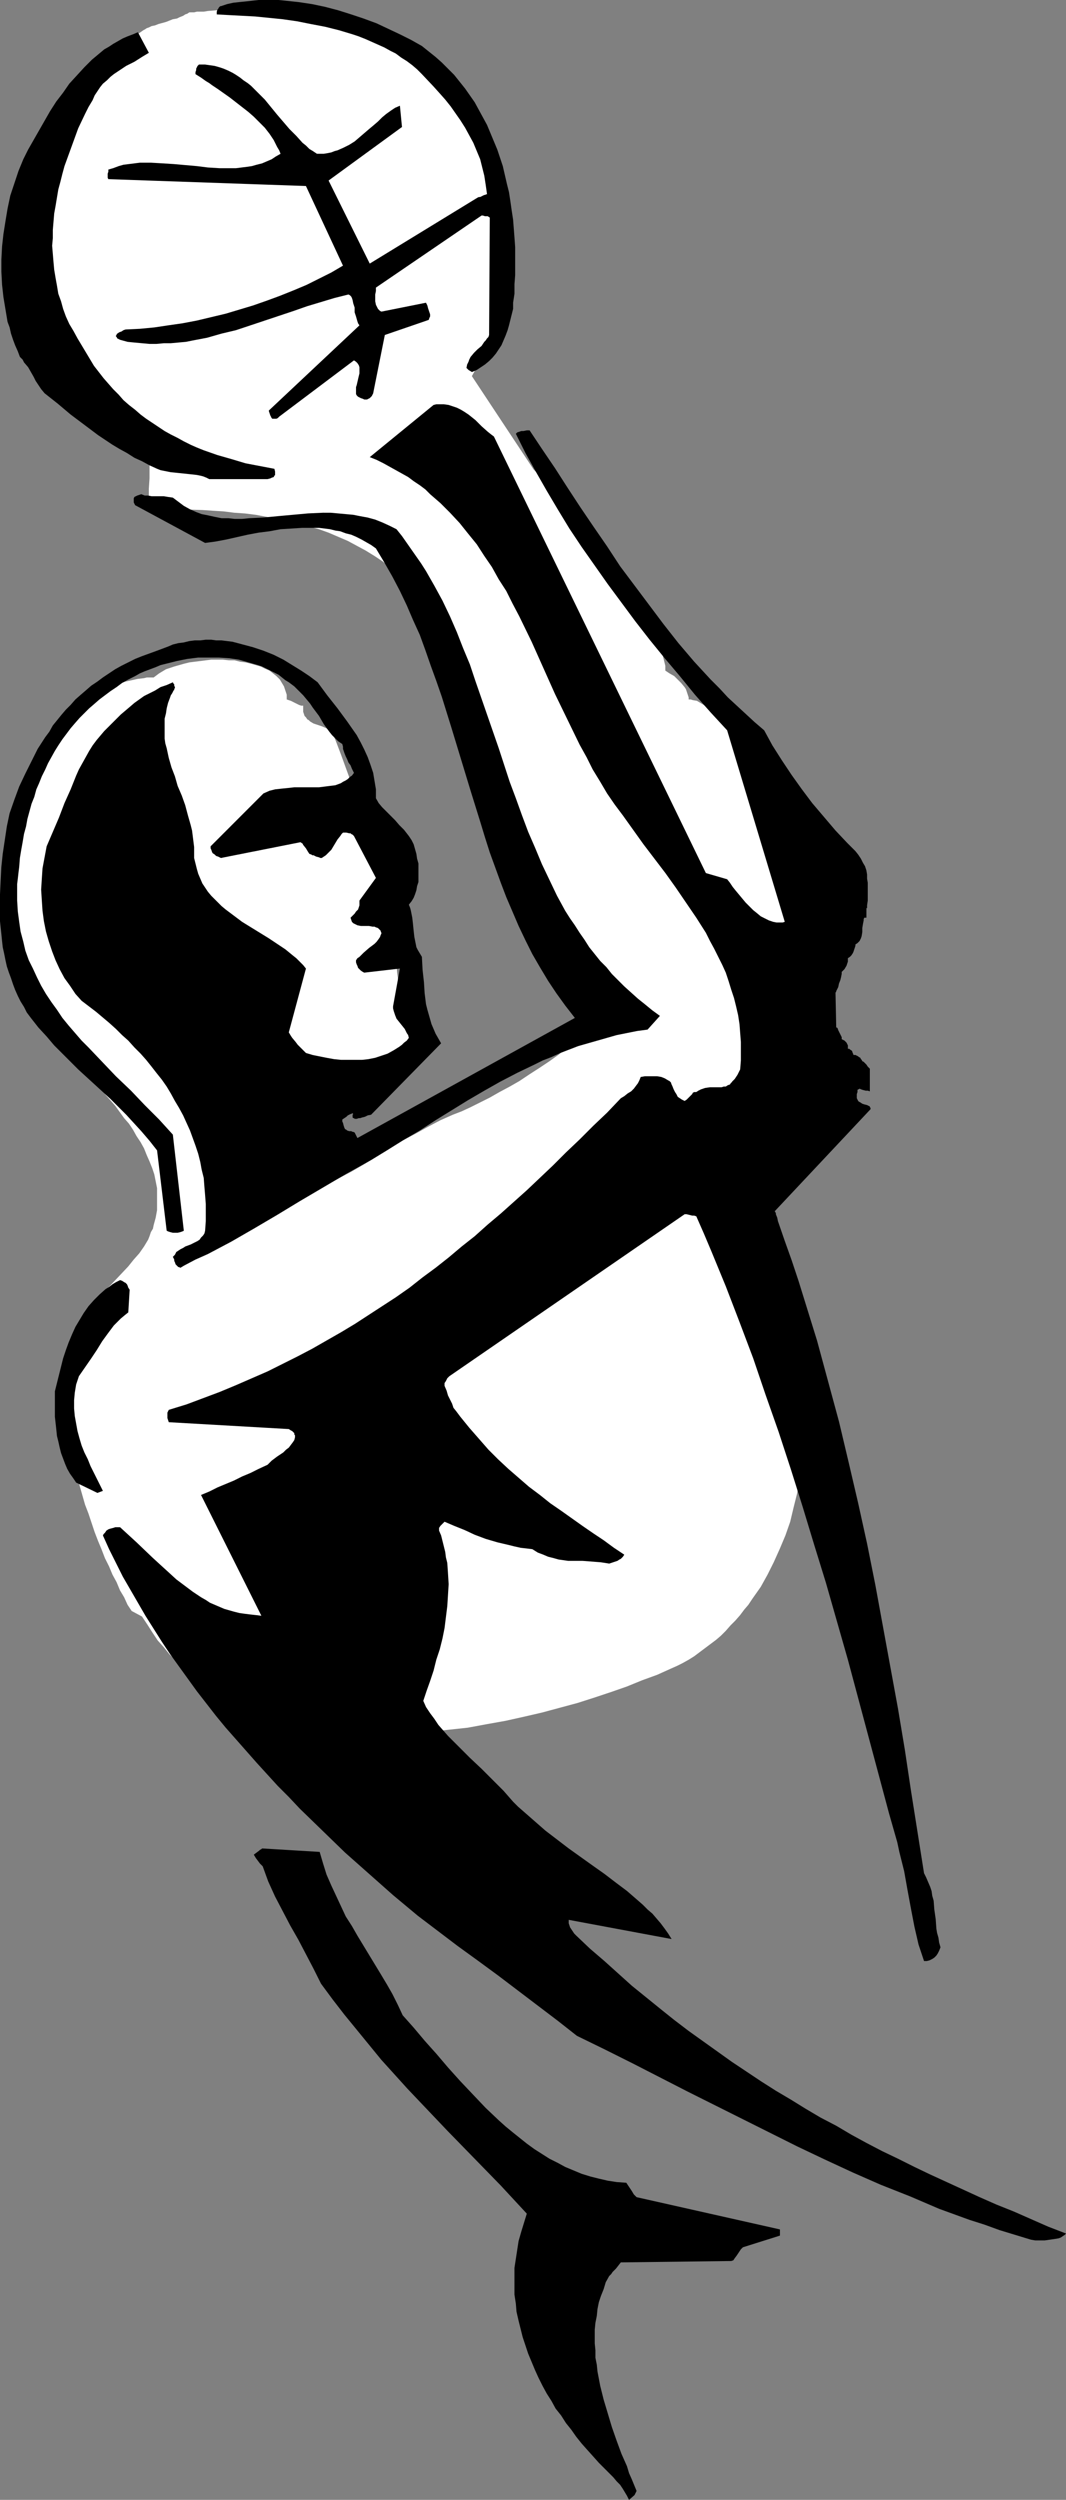
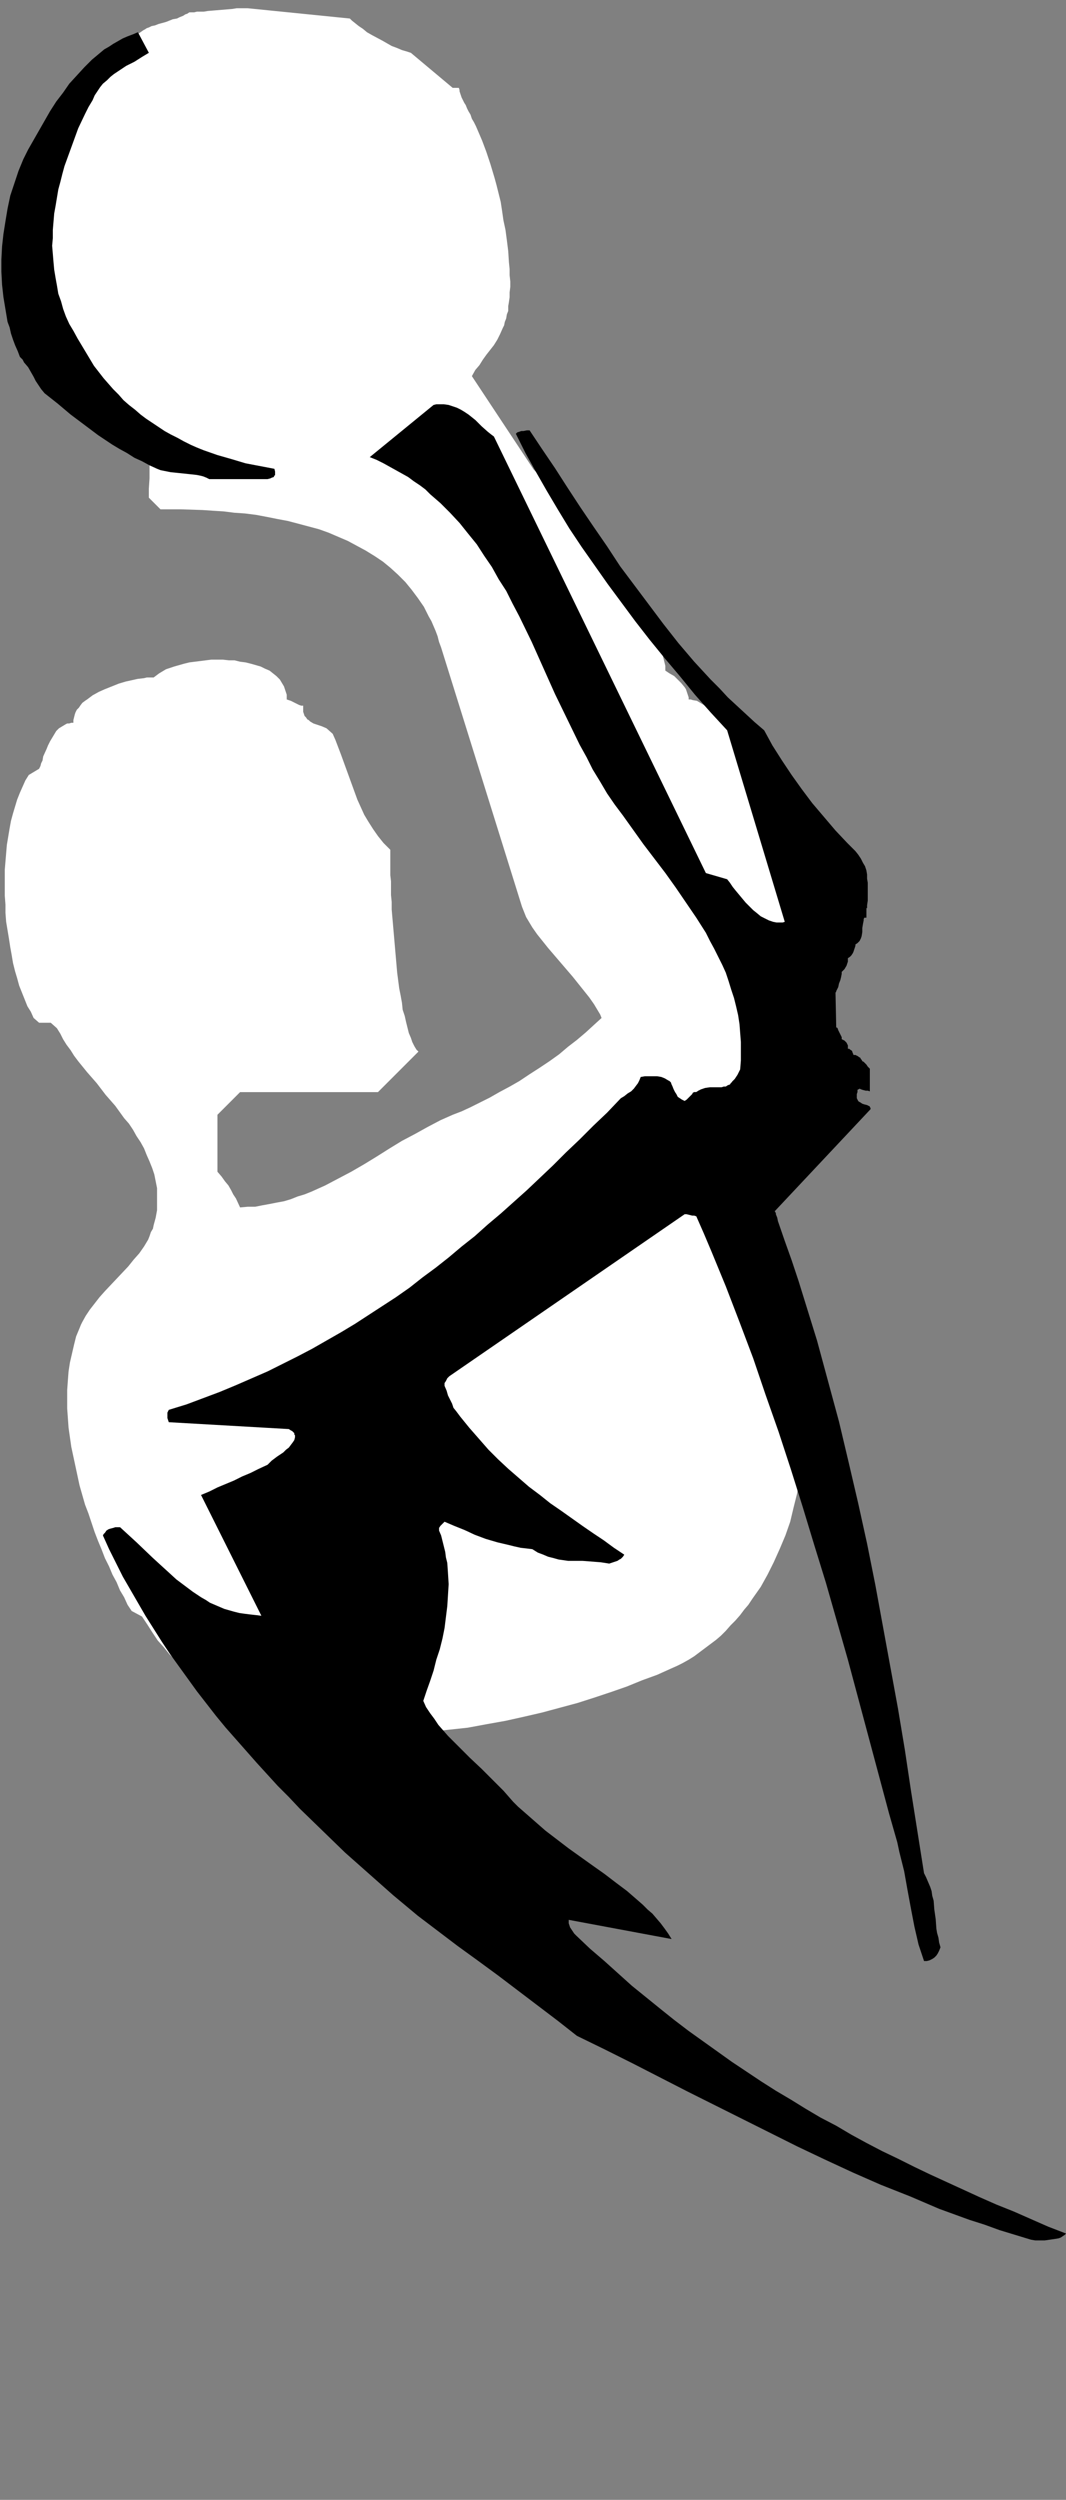
<svg xmlns="http://www.w3.org/2000/svg" xmlns:ns1="http://sodipodi.sourceforge.net/DTD/sodipodi-0.dtd" xmlns:ns2="http://www.inkscape.org/namespaces/inkscape" version="1.0" width="66.433mm" height="155.711mm" id="svg7" ns1:docname="Player 11.wmf">
  <rect width="100%" height="100%" fill="#808080" stroke="none" />
  <ns1:namedview id="namedview7" pagecolor="#ffffff" bordercolor="#000000" borderopacity="0.25" ns2:showpageshadow="2" ns2:pageopacity="0.0" ns2:pagecheckerboard="0" ns2:deskcolor="#d1d1d1" ns2:document-units="mm" />
  <defs id="defs1">
    <pattern id="WMFhbasepattern" patternUnits="userSpaceOnUse" width="6" height="6" x="0" y="0" />
  </defs>
-   <path style="fill:#ffffff;fill-opacity:1;fill-rule:evenodd;stroke:none" d="M 58.328,1.939 H 57.52 56.712 55.743 L 54.774,2.101 50.896,2.424 48.957,2.585 47.987,2.747 H 47.18 46.372 l -0.646,0.162 h -0.646 -0.485 l -0.485,0.323 -0.485,0.162 -0.485,0.323 -0.808,0.323 -0.646,0.323 -0.969,0.162 -1.616,0.646 -1.777,0.485 -0.808,0.323 -0.808,0.162 -0.646,0.323 -0.485,0.162 -0.485,0.323 -0.323,0.162 -6.948,4.848 -1.131,0.485 -0.808,0.485 -0.808,0.485 -0.808,0.646 -0.646,0.485 -0.646,0.646 -0.485,0.485 -0.485,0.646 -0.485,0.646 -0.485,0.485 -0.646,1.293 -0.646,1.293 -0.485,1.293 -0.969,2.909 -0.485,1.293 -0.646,1.454 -0.808,1.454 -0.323,0.808 -0.646,0.808 -0.485,0.646 -0.485,0.808 -0.646,0.646 -0.808,0.808 v 0.646 0.808 0.97 0.808 l -0.162,1.939 -0.162,1.939 -0.162,2.262 v 2.262 l -0.162,2.585 -0.162,2.585 -0.162,2.585 v 2.747 l -0.162,2.747 v 2.747 l 0.162,2.909 v 2.747 l 0.162,2.909 0.323,2.747 0.323,2.747 0.323,2.585 0.485,2.747 0.646,2.424 0.808,2.424 0.323,1.131 0.485,1.131 0.485,1.131 0.485,1.131 0.646,0.97 0.646,0.97 0.646,0.97 0.646,0.808 0.646,0.808 0.808,0.808 0.646,0.808 0.808,0.646 0.969,0.646 0.969,0.485 0.969,0.646 0.969,0.323 0.969,0.485 1.131,0.323 1.131,0.162 1.293,0.162 1.131,0.162 h 1.454 l 0.646,0.808 0.485,0.97 0.485,0.97 0.485,0.97 0.323,1.131 0.162,1.131 0.162,1.131 0.162,1.293 v 2.262 2.424 l -0.162,2.424 v 0.97 1.131 l 2.747,2.747 h 4.847 l 5.009,0.162 2.424,0.162 2.585,0.162 2.585,0.323 2.424,0.162 2.585,0.323 2.585,0.485 2.424,0.485 2.585,0.485 2.424,0.646 2.424,0.646 2.424,0.646 2.262,0.808 2.262,0.97 2.262,0.97 2.1,1.131 2.1,1.131 2.1,1.293 1.939,1.293 1.777,1.454 1.777,1.616 1.777,1.778 1.454,1.778 1.454,1.939 1.454,2.101 1.131,2.262 0.646,1.131 0.485,1.131 0.485,1.131 0.485,1.293 0.323,1.293 0.485,1.293 v 0 l 19.066,61.081 0.323,0.808 0.323,0.808 0.323,0.808 0.485,0.808 0.969,1.616 1.131,1.616 1.293,1.616 1.293,1.616 2.908,3.393 2.908,3.393 1.293,1.616 1.293,1.616 1.293,1.616 1.131,1.616 0.969,1.616 0.485,0.808 0.323,0.808 -1.777,1.616 -1.939,1.778 -2.1,1.778 -2.1,1.616 -2.1,1.778 -2.262,1.616 -2.424,1.616 -2.262,1.454 -2.424,1.616 -2.262,1.293 -2.424,1.293 -2.262,1.293 -2.262,1.131 -2.262,1.131 -2.1,0.97 -2.1,0.808 -2.908,1.293 -3.07,1.616 -2.908,1.616 -3.07,1.616 -2.908,1.778 -3.07,1.939 -2.908,1.778 -3.07,1.778 -3.07,1.616 -3.07,1.616 -3.231,1.454 -1.616,0.646 -1.616,0.485 -1.616,0.646 -1.616,0.485 -1.777,0.323 -1.616,0.323 -1.777,0.323 -1.616,0.323 h -1.777 l -1.777,0.162 -0.969,-2.101 -0.646,-0.97 -0.485,-0.97 -0.646,-1.131 -0.808,-0.97 -0.808,-1.131 -0.969,-1.131 v -13.412 l 5.332,-5.333 h 32.476 l 9.533,-9.534 -0.485,-0.485 -0.485,-0.808 -0.485,-0.97 -0.323,-0.97 -0.485,-1.131 -0.323,-1.293 -0.323,-1.293 -0.323,-1.454 -0.485,-1.454 -0.162,-1.616 -0.323,-1.778 -0.323,-1.616 -0.485,-3.717 -0.323,-3.717 -0.323,-3.717 -0.323,-3.717 -0.323,-3.717 v -1.778 l -0.162,-1.616 v -1.616 -1.616 l -0.162,-1.454 v -1.454 -1.293 -1.293 -1.939 l -1.616,-1.616 -1.293,-1.616 -1.131,-1.616 -1.131,-1.778 -0.969,-1.616 -0.808,-1.778 -0.808,-1.778 -0.646,-1.778 -1.293,-3.555 -1.293,-3.555 -0.646,-1.778 -1.293,-3.393 -0.646,-1.454 -1.454,-1.293 -1.131,-0.485 -0.969,-0.323 -0.969,-0.323 -0.808,-0.485 -0.323,-0.323 -0.323,-0.162 -0.323,-0.485 -0.323,-0.323 -0.162,-0.485 -0.162,-0.485 v -0.646 -0.808 h -0.485 l -0.485,-0.162 -0.969,-0.485 -0.969,-0.485 -0.485,-0.162 -0.485,-0.162 v -1.131 l -0.323,-0.97 -0.323,-0.97 -0.485,-0.808 -0.485,-0.808 -0.808,-0.808 -0.808,-0.646 -0.808,-0.646 -1.131,-0.485 -0.969,-0.485 -1.131,-0.323 -1.131,-0.323 -1.293,-0.323 -1.293,-0.162 -1.293,-0.323 h -1.293 l -1.454,-0.162 h -1.293 -1.454 l -1.293,0.162 -1.293,0.162 -1.293,0.162 -1.293,0.162 -1.293,0.323 -1.131,0.323 -1.131,0.323 -0.969,0.323 -0.969,0.323 -0.808,0.485 -0.808,0.485 -0.646,0.485 -0.646,0.485 H 35.708 35.223 34.577 l -0.646,0.162 -1.454,0.162 -1.454,0.323 -1.454,0.323 -1.616,0.485 -1.616,0.646 -1.616,0.646 -1.454,0.646 -1.454,0.808 -1.293,0.97 -0.485,0.323 -0.646,0.485 -0.485,0.646 -0.323,0.485 -0.485,0.485 -0.323,0.646 -0.162,0.485 -0.162,0.646 -0.162,0.646 v 0.646 h -0.485 l -0.485,0.162 h -0.485 l -0.323,0.162 -0.808,0.485 -0.808,0.485 -0.646,0.646 -0.485,0.808 -0.485,0.808 -0.485,0.808 -0.485,0.97 -0.323,0.808 -0.808,1.778 -0.162,0.97 -0.323,0.646 -0.162,0.646 -0.323,0.646 -2.424,1.454 -0.808,1.293 -0.646,1.454 -0.646,1.454 -0.646,1.616 -0.485,1.616 -0.485,1.616 -0.485,1.778 -0.323,1.778 -0.323,1.939 -0.323,1.939 -0.162,1.939 -0.162,1.939 -0.162,1.939 v 2.101 1.939 2.101 l 0.162,2.101 v 1.939 l 0.162,2.101 0.323,1.939 0.323,1.939 0.323,2.101 0.323,1.778 0.323,1.939 0.485,1.939 0.485,1.616 0.485,1.778 0.646,1.616 0.646,1.616 0.646,1.616 0.808,1.293 0.646,1.454 1.293,1.131 h 2.747 l 1.454,1.293 0.808,1.293 0.646,1.293 0.808,1.293 0.969,1.293 0.808,1.293 0.969,1.293 2.1,2.585 2.262,2.585 2.1,2.747 2.262,2.585 2.1,2.909 1.131,1.293 0.969,1.454 0.808,1.454 0.969,1.454 0.808,1.454 0.646,1.616 0.646,1.454 0.646,1.616 0.485,1.454 0.323,1.616 0.323,1.616 v 1.778 1.616 1.778 l -0.323,1.778 -0.485,1.778 -0.162,0.808 -0.485,0.808 -0.323,0.97 -0.323,0.808 -0.969,1.616 -1.131,1.616 -1.293,1.454 -1.293,1.616 -2.747,2.909 -2.747,2.909 -1.293,1.454 -1.131,1.454 -1.131,1.454 -0.969,1.454 -0.808,1.454 -0.323,0.646 -0.323,0.808 -0.808,1.939 -0.485,1.939 -0.485,2.101 -0.485,2.101 -0.323,2.101 -0.162,2.101 -0.162,2.262 v 2.101 2.262 l 0.162,2.262 0.162,2.262 0.323,2.262 0.323,2.262 0.485,2.262 0.485,2.262 0.485,2.262 0.485,2.262 0.646,2.262 0.646,2.262 0.808,2.101 1.454,4.363 0.808,2.101 0.808,1.939 0.808,2.101 0.969,1.939 0.808,1.939 0.969,1.778 0.808,1.939 0.969,1.616 0.808,1.778 0.969,1.454 2.424,1.293 1.293,1.939 1.131,1.778 1.293,1.939 1.454,1.616 1.293,1.616 1.454,1.454 1.616,1.454 1.454,1.454 1.616,1.293 1.616,1.293 1.777,1.131 1.616,1.131 1.777,0.97 1.939,0.97 1.777,0.97 1.939,0.808 1.939,0.808 1.939,0.646 1.939,0.646 1.939,0.646 2.1,0.485 2.1,0.485 2.1,0.485 2.1,0.323 2.1,0.323 2.262,0.323 2.1,0.162 2.262,0.162 2.1,0.162 2.262,0.162 h 4.524 l 4.362,-0.162 4.524,-0.323 4.524,-0.485 4.524,-0.485 4.362,-0.808 4.524,-0.808 4.362,-0.97 4.201,-0.97 4.201,-1.131 4.201,-1.131 4.039,-1.293 3.878,-1.293 3.716,-1.293 3.555,-1.454 3.555,-1.293 3.231,-1.454 1.454,-0.646 1.293,-0.646 1.454,-0.808 1.293,-0.808 1.293,-0.97 1.293,-0.97 1.293,-0.97 1.293,-0.97 1.131,-0.97 1.131,-1.131 1.131,-1.293 1.131,-1.131 1.131,-1.293 0.969,-1.293 0.969,-1.131 0.969,-1.454 1.939,-2.747 0.808,-1.454 0.808,-1.454 1.454,-2.909 1.454,-3.232 1.293,-3.07 1.131,-3.232 0.808,-3.393 0.808,-3.232 0.646,-3.393 0.485,-3.393 0.323,-3.393 0.162,-3.232 -0.162,-3.393 v -1.778 l -0.162,-1.616 -0.162,-1.616 -0.162,-1.616 -0.323,-1.616 -0.323,-1.616 -0.323,-1.454 -0.323,-1.616 -0.485,-1.454 -0.485,-1.616 -0.485,-1.454 -1.293,-2.909 -1.293,-2.747 -0.808,-1.293 -0.808,-1.293 -0.808,-1.293 -0.969,-1.293 -0.969,-1.131 -0.969,-1.131 -1.131,-1.131 v -4.363 l -0.162,-4.363 -0.162,-9.049 v -4.525 -4.686 l 0.162,-4.525 0.162,-2.262 0.162,-2.262 0.323,-2.101 0.323,-2.262 0.323,-2.262 0.323,-2.101 0.485,-2.101 0.646,-2.101 0.646,-2.101 0.808,-1.939 0.808,-2.101 0.969,-1.939 0.969,-1.939 1.131,-1.939 1.293,-1.778 1.293,-1.778 1.454,-1.778 1.616,-1.616 0.162,-5.171 0.162,-10.342 0.162,-5.333 v -2.585 l -0.162,-2.585 -0.162,-2.585 -0.162,-2.585 -0.162,-2.424 -0.323,-2.424 -0.485,-2.424 -0.485,-2.262 -0.162,-0.646 -0.162,-0.646 -0.323,-0.808 -0.323,-0.646 -0.646,-1.293 -0.969,-1.454 -0.969,-1.454 -1.131,-1.454 -1.293,-1.616 -1.131,-1.454 -1.131,-1.454 -1.131,-1.454 -1.131,-1.293 -0.808,-1.454 -0.485,-0.646 -0.323,-0.646 -0.323,-0.646 -0.323,-0.485 -0.162,-0.646 -0.323,-0.646 v -0.485 -0.485 l -0.485,-0.162 h -0.646 l -0.808,-0.162 -0.969,-0.485 -0.808,-0.485 -0.808,-0.646 -0.808,-0.646 -1.616,-1.454 -1.454,-1.454 -0.808,-0.646 -0.808,-0.646 -0.808,-0.485 -0.808,-0.485 -0.969,-0.162 -0.485,-0.162 h -0.485 v -0.485 l -0.162,-0.485 -0.162,-0.485 -0.162,-0.485 -0.162,-0.485 -0.323,-0.485 -0.808,-0.97 -0.808,-0.808 -0.808,-0.808 -1.131,-0.646 -0.969,-0.646 v -1.131 l -0.323,-1.293 -0.323,-1.293 -0.323,-1.454 -0.646,-1.454 -0.485,-1.616 -0.808,-1.454 -0.808,-1.778 -0.969,-1.616 -0.969,-1.616 -0.969,-1.778 -1.131,-1.778 -2.262,-3.393 -2.585,-3.555 -2.424,-3.393 -2.747,-3.393 -1.293,-1.616 -1.293,-1.616 -1.293,-1.454 -1.131,-1.616 -1.293,-1.293 -1.131,-1.454 -1.131,-1.293 -1.131,-1.131 -0.969,-1.131 -0.969,-0.97 -0.808,-0.97 -0.808,-0.808 -14.542,-21.976 0.808,-1.454 0.969,-1.131 0.808,-1.293 0.808,-1.131 1.777,-2.262 0.808,-1.293 0.646,-1.293 0.646,-1.454 0.323,-0.646 0.162,-0.808 0.323,-0.808 0.162,-0.97 0.323,-0.808 v -1.131 l 0.162,-0.97 0.162,-1.131 v -1.131 l 0.162,-1.293 v -1.293 l -0.162,-1.454 v -1.454 l -0.162,-1.616 -0.162,-2.585 -0.323,-2.585 -0.323,-2.424 -0.485,-2.262 -0.323,-2.262 -0.323,-2.101 -0.485,-1.939 -0.485,-1.939 -0.485,-1.778 -0.485,-1.616 -0.485,-1.616 -0.485,-1.454 -0.485,-1.454 -0.485,-1.293 -0.485,-1.293 -0.485,-1.131 -0.485,-1.131 -0.485,-1.131 -0.485,-0.97 -0.485,-0.808 -0.323,-0.97 -0.485,-0.808 -0.323,-0.646 -0.323,-0.808 -0.323,-0.485 -0.323,-0.646 -0.323,-0.646 -0.162,-0.485 -0.162,-0.485 -0.162,-0.485 v -0.323 l -0.162,-0.485 h -0.646 l -0.808,-0.162 -0.808,-0.323 -0.646,-0.323 -0.646,-0.485 -0.646,-0.485 -0.646,-0.646 -0.485,-0.485 -1.131,-1.293 -0.969,-1.454 -1.131,-1.293 -0.485,-0.485 -0.485,-0.646 h -0.808 L 96.783,12.443 95.813,12.119 94.682,11.796 93.551,11.311 92.259,10.827 89.997,9.534 87.573,8.241 86.442,7.595 85.473,6.787 84.503,6.14 83.695,5.494 82.887,4.848 82.403,4.363 Z" id="path1" />
-   <path style="fill:#000000;fill-opacity:1;fill-rule:evenodd;stroke:none" d="m 149.456,587.384 0.485,-0.97 -1.131,-2.747 -0.646,-1.454 -0.485,-1.616 -1.293,-2.909 -1.131,-3.07 -1.131,-3.232 -0.969,-3.232 -0.969,-3.232 -0.808,-3.232 -0.646,-3.393 -0.162,-1.616 -0.323,-1.616 v -1.778 l -0.162,-1.616 v -1.616 -1.616 l 0.162,-1.616 0.323,-1.616 0.162,-1.616 0.323,-1.616 0.485,-1.454 0.646,-1.616 0.485,-1.616 0.808,-1.454 0.485,-0.485 0.323,-0.485 0.485,-0.485 0.323,-0.323 1.131,-1.454 26.013,-0.323 0.485,-0.162 0.323,-0.485 0.485,-0.646 0.323,-0.485 0.323,-0.485 0.323,-0.485 0.485,-0.485 8.725,-2.747 v -1.454 l -33.769,-7.595 -0.323,-0.323 -0.323,-0.323 -0.485,-0.808 -0.646,-0.97 -0.323,-0.485 -0.323,-0.485 -2.262,-0.162 -2.1,-0.323 -2.1,-0.485 -1.939,-0.485 -2.1,-0.646 -1.939,-0.808 -1.939,-0.808 -1.777,-0.97 -1.939,-0.97 -1.777,-1.131 -1.777,-1.131 -1.777,-1.293 -1.616,-1.293 -1.616,-1.293 -1.777,-1.454 -1.616,-1.454 -3.07,-2.909 -3.07,-3.232 -2.908,-3.07 -2.908,-3.232 -2.747,-3.232 -1.454,-1.616 -1.293,-1.454 -2.585,-3.07 -1.293,-1.454 -1.293,-1.454 -1.131,-2.424 -1.293,-2.585 -1.293,-2.262 -1.454,-2.424 -2.747,-4.525 -2.747,-4.525 -1.293,-2.262 -1.454,-2.262 -1.131,-2.424 -1.131,-2.424 -1.131,-2.424 -1.131,-2.585 -0.808,-2.585 -0.808,-2.747 -13.411,-0.808 h -0.162 l -0.162,0.162 -0.323,0.162 -0.162,0.162 -0.646,0.485 -0.646,0.485 0.485,0.808 0.485,0.646 0.485,0.646 0.646,0.646 0.646,1.778 0.646,1.778 1.616,3.555 1.777,3.393 1.777,3.393 1.939,3.393 1.777,3.393 1.777,3.393 1.777,3.555 2.747,3.717 2.747,3.555 2.908,3.555 2.908,3.555 2.908,3.555 3.07,3.393 3.07,3.393 3.07,3.232 6.301,6.625 6.301,6.464 6.301,6.464 6.14,6.625 -0.646,2.101 -0.646,2.101 -0.646,2.262 -0.323,2.101 -0.323,2.101 -0.323,2.101 v 2.101 2.101 2.101 l 0.323,2.101 0.162,1.939 0.485,2.101 0.485,1.939 0.485,1.939 0.646,1.939 0.646,1.939 0.808,1.939 0.808,1.939 0.808,1.778 0.969,1.939 0.969,1.778 1.131,1.778 0.969,1.778 1.293,1.616 1.131,1.778 1.293,1.616 1.131,1.616 1.293,1.616 1.293,1.454 1.454,1.616 1.293,1.454 1.454,1.454 0.969,0.97 0.969,0.97 0.808,0.97 0.808,0.808 0.646,0.97 0.485,0.808 0.485,0.808 0.485,0.97 z" id="path2" />
+   <path style="fill:#ffffff;fill-opacity:1;fill-rule:evenodd;stroke:none" d="M 58.328,1.939 H 57.52 56.712 55.743 L 54.774,2.101 50.896,2.424 48.957,2.585 47.987,2.747 H 47.18 46.372 l -0.646,0.162 h -0.646 -0.485 l -0.485,0.323 -0.485,0.162 -0.485,0.323 -0.808,0.323 -0.646,0.323 -0.969,0.162 -1.616,0.646 -1.777,0.485 -0.808,0.323 -0.808,0.162 -0.646,0.323 -0.485,0.162 -0.485,0.323 -0.323,0.162 -6.948,4.848 -1.131,0.485 -0.808,0.485 -0.808,0.485 -0.808,0.646 -0.646,0.485 -0.646,0.646 -0.485,0.485 -0.485,0.646 -0.485,0.646 -0.485,0.485 -0.646,1.293 -0.646,1.293 -0.485,1.293 -0.969,2.909 -0.485,1.293 -0.646,1.454 -0.808,1.454 -0.323,0.808 -0.646,0.808 -0.485,0.646 -0.485,0.808 -0.646,0.646 -0.808,0.808 v 0.646 0.808 0.97 0.808 l -0.162,1.939 -0.162,1.939 -0.162,2.262 v 2.262 l -0.162,2.585 -0.162,2.585 -0.162,2.585 v 2.747 l -0.162,2.747 v 2.747 l 0.162,2.909 v 2.747 l 0.162,2.909 0.323,2.747 0.323,2.747 0.323,2.585 0.485,2.747 0.646,2.424 0.808,2.424 0.323,1.131 0.485,1.131 0.485,1.131 0.485,1.131 0.646,0.97 0.646,0.97 0.646,0.97 0.646,0.808 0.646,0.808 0.808,0.808 0.646,0.808 0.808,0.646 0.969,0.646 0.969,0.485 0.969,0.646 0.969,0.323 0.969,0.485 1.131,0.323 1.131,0.162 1.293,0.162 1.131,0.162 h 1.454 l 0.646,0.808 0.485,0.97 0.485,0.97 0.485,0.97 0.323,1.131 0.162,1.131 0.162,1.131 0.162,1.293 v 2.262 2.424 l -0.162,2.424 v 0.97 1.131 l 2.747,2.747 h 4.847 l 5.009,0.162 2.424,0.162 2.585,0.162 2.585,0.323 2.424,0.162 2.585,0.323 2.585,0.485 2.424,0.485 2.585,0.485 2.424,0.646 2.424,0.646 2.424,0.646 2.262,0.808 2.262,0.97 2.262,0.97 2.1,1.131 2.1,1.131 2.1,1.293 1.939,1.293 1.777,1.454 1.777,1.616 1.777,1.778 1.454,1.778 1.454,1.939 1.454,2.101 1.131,2.262 0.646,1.131 0.485,1.131 0.485,1.131 0.485,1.293 0.323,1.293 0.485,1.293 v 0 l 19.066,61.081 0.323,0.808 0.323,0.808 0.323,0.808 0.485,0.808 0.969,1.616 1.131,1.616 1.293,1.616 1.293,1.616 2.908,3.393 2.908,3.393 1.293,1.616 1.293,1.616 1.293,1.616 1.131,1.616 0.969,1.616 0.485,0.808 0.323,0.808 -1.777,1.616 -1.939,1.778 -2.1,1.778 -2.1,1.616 -2.1,1.778 -2.262,1.616 -2.424,1.616 -2.262,1.454 -2.424,1.616 -2.262,1.293 -2.424,1.293 -2.262,1.293 -2.262,1.131 -2.262,1.131 -2.1,0.97 -2.1,0.808 -2.908,1.293 -3.07,1.616 -2.908,1.616 -3.07,1.616 -2.908,1.778 -3.07,1.939 -2.908,1.778 -3.07,1.778 -3.07,1.616 -3.07,1.616 -3.231,1.454 -1.616,0.646 -1.616,0.485 -1.616,0.646 -1.616,0.485 -1.777,0.323 -1.616,0.323 -1.777,0.323 -1.616,0.323 h -1.777 l -1.777,0.162 -0.969,-2.101 -0.646,-0.97 -0.485,-0.97 -0.646,-1.131 -0.808,-0.97 -0.808,-1.131 -0.969,-1.131 v -13.412 l 5.332,-5.333 h 32.476 l 9.533,-9.534 -0.485,-0.485 -0.485,-0.808 -0.485,-0.97 -0.323,-0.97 -0.485,-1.131 -0.323,-1.293 -0.323,-1.293 -0.323,-1.454 -0.485,-1.454 -0.162,-1.616 -0.323,-1.778 -0.323,-1.616 -0.485,-3.717 -0.323,-3.717 -0.323,-3.717 -0.323,-3.717 -0.323,-3.717 v -1.778 l -0.162,-1.616 v -1.616 -1.616 l -0.162,-1.454 v -1.454 -1.293 -1.293 -1.939 l -1.616,-1.616 -1.293,-1.616 -1.131,-1.616 -1.131,-1.778 -0.969,-1.616 -0.808,-1.778 -0.808,-1.778 -0.646,-1.778 -1.293,-3.555 -1.293,-3.555 -0.646,-1.778 -1.293,-3.393 -0.646,-1.454 -1.454,-1.293 -1.131,-0.485 -0.969,-0.323 -0.969,-0.323 -0.808,-0.485 -0.323,-0.323 -0.323,-0.162 -0.323,-0.485 -0.323,-0.323 -0.162,-0.485 -0.162,-0.485 v -0.646 -0.808 h -0.485 l -0.485,-0.162 -0.969,-0.485 -0.969,-0.485 -0.485,-0.162 -0.485,-0.162 v -1.131 l -0.323,-0.97 -0.323,-0.97 -0.485,-0.808 -0.485,-0.808 -0.808,-0.808 -0.808,-0.646 -0.808,-0.646 -1.131,-0.485 -0.969,-0.485 -1.131,-0.323 -1.131,-0.323 -1.293,-0.323 -1.293,-0.162 -1.293,-0.323 h -1.293 l -1.454,-0.162 h -1.293 -1.454 l -1.293,0.162 -1.293,0.162 -1.293,0.162 -1.293,0.162 -1.293,0.323 -1.131,0.323 -1.131,0.323 -0.969,0.323 -0.969,0.323 -0.808,0.485 -0.808,0.485 -0.646,0.485 -0.646,0.485 H 35.708 35.223 34.577 l -0.646,0.162 -1.454,0.162 -1.454,0.323 -1.454,0.323 -1.616,0.485 -1.616,0.646 -1.616,0.646 -1.454,0.646 -1.454,0.808 -1.293,0.97 -0.485,0.323 -0.646,0.485 -0.485,0.646 -0.323,0.485 -0.485,0.485 -0.323,0.646 -0.162,0.485 -0.162,0.646 -0.162,0.646 v 0.646 h -0.485 l -0.485,0.162 h -0.485 l -0.323,0.162 -0.808,0.485 -0.808,0.485 -0.646,0.646 -0.485,0.808 -0.485,0.808 -0.485,0.808 -0.485,0.97 -0.323,0.808 -0.808,1.778 -0.162,0.97 -0.323,0.646 -0.162,0.646 -0.323,0.646 -2.424,1.454 -0.808,1.293 -0.646,1.454 -0.646,1.454 -0.646,1.616 -0.485,1.616 -0.485,1.616 -0.485,1.778 -0.323,1.778 -0.323,1.939 -0.323,1.939 -0.162,1.939 -0.162,1.939 -0.162,1.939 v 2.101 1.939 2.101 l 0.162,2.101 v 1.939 l 0.162,2.101 0.323,1.939 0.323,1.939 0.323,2.101 0.323,1.778 0.323,1.939 0.485,1.939 0.485,1.616 0.485,1.778 0.646,1.616 0.646,1.616 0.646,1.616 0.808,1.293 0.646,1.454 1.293,1.131 h 2.747 l 1.454,1.293 0.808,1.293 0.646,1.293 0.808,1.293 0.969,1.293 0.808,1.293 0.969,1.293 2.1,2.585 2.262,2.585 2.1,2.747 2.262,2.585 2.1,2.909 1.131,1.293 0.969,1.454 0.808,1.454 0.969,1.454 0.808,1.454 0.646,1.616 0.646,1.454 0.646,1.616 0.485,1.454 0.323,1.616 0.323,1.616 v 1.778 1.616 1.778 l -0.323,1.778 -0.485,1.778 -0.162,0.808 -0.485,0.808 -0.323,0.97 -0.323,0.808 -0.969,1.616 -1.131,1.616 -1.293,1.454 -1.293,1.616 -2.747,2.909 -2.747,2.909 -1.293,1.454 -1.131,1.454 -1.131,1.454 -0.969,1.454 -0.808,1.454 -0.323,0.646 -0.323,0.808 -0.808,1.939 -0.485,1.939 -0.485,2.101 -0.485,2.101 -0.323,2.101 -0.162,2.101 -0.162,2.262 v 2.101 2.262 l 0.162,2.262 0.162,2.262 0.323,2.262 0.323,2.262 0.485,2.262 0.485,2.262 0.485,2.262 0.485,2.262 0.646,2.262 0.646,2.262 0.808,2.101 1.454,4.363 0.808,2.101 0.808,1.939 0.808,2.101 0.969,1.939 0.808,1.939 0.969,1.778 0.808,1.939 0.969,1.616 0.808,1.778 0.969,1.454 2.424,1.293 1.293,1.939 1.131,1.778 1.293,1.939 1.454,1.616 1.293,1.616 1.454,1.454 1.616,1.454 1.454,1.454 1.616,1.293 1.616,1.293 1.777,1.131 1.616,1.131 1.777,0.97 1.939,0.97 1.777,0.97 1.939,0.808 1.939,0.808 1.939,0.646 1.939,0.646 1.939,0.646 2.1,0.485 2.1,0.485 2.1,0.485 2.1,0.323 2.1,0.323 2.262,0.323 2.1,0.162 2.262,0.162 2.1,0.162 2.262,0.162 h 4.524 l 4.362,-0.162 4.524,-0.323 4.524,-0.485 4.524,-0.485 4.362,-0.808 4.524,-0.808 4.362,-0.97 4.201,-0.97 4.201,-1.131 4.201,-1.131 4.039,-1.293 3.878,-1.293 3.716,-1.293 3.555,-1.454 3.555,-1.293 3.231,-1.454 1.454,-0.646 1.293,-0.646 1.454,-0.808 1.293,-0.808 1.293,-0.97 1.293,-0.97 1.293,-0.97 1.293,-0.97 1.131,-0.97 1.131,-1.131 1.131,-1.293 1.131,-1.131 1.131,-1.293 0.969,-1.293 0.969,-1.131 0.969,-1.454 1.939,-2.747 0.808,-1.454 0.808,-1.454 1.454,-2.909 1.454,-3.232 1.293,-3.07 1.131,-3.232 0.808,-3.393 0.808,-3.232 0.646,-3.393 0.485,-3.393 0.323,-3.393 0.162,-3.232 -0.162,-3.393 v -1.778 l -0.162,-1.616 -0.162,-1.616 -0.162,-1.616 -0.323,-1.616 -0.323,-1.616 -0.323,-1.454 -0.323,-1.616 -0.485,-1.454 -0.485,-1.616 -0.485,-1.454 -1.293,-2.909 -1.293,-2.747 -0.808,-1.293 -0.808,-1.293 -0.808,-1.293 -0.969,-1.293 -0.969,-1.131 -0.969,-1.131 -1.131,-1.131 v -4.363 l -0.162,-4.363 -0.162,-9.049 v -4.525 -4.686 l 0.162,-4.525 0.162,-2.262 0.162,-2.262 0.323,-2.101 0.323,-2.262 0.323,-2.262 0.323,-2.101 0.485,-2.101 0.646,-2.101 0.646,-2.101 0.808,-1.939 0.808,-2.101 0.969,-1.939 0.969,-1.939 1.131,-1.939 1.293,-1.778 1.293,-1.778 1.454,-1.778 1.616,-1.616 0.162,-5.171 0.162,-10.342 0.162,-5.333 v -2.585 l -0.162,-2.585 -0.162,-2.585 -0.162,-2.585 -0.162,-2.424 -0.323,-2.424 -0.485,-2.424 -0.485,-2.262 -0.162,-0.646 -0.162,-0.646 -0.323,-0.808 -0.323,-0.646 -0.646,-1.293 -0.969,-1.454 -0.969,-1.454 -1.131,-1.454 -1.293,-1.616 -1.131,-1.454 -1.131,-1.454 -1.131,-1.454 -1.131,-1.293 -0.808,-1.454 -0.485,-0.646 -0.323,-0.646 -0.323,-0.646 -0.323,-0.485 -0.162,-0.646 -0.323,-0.646 v -0.485 -0.485 l -0.485,-0.162 h -0.646 l -0.808,-0.162 -0.969,-0.485 -0.808,-0.485 -0.808,-0.646 -0.808,-0.646 -1.616,-1.454 -1.454,-1.454 -0.808,-0.646 -0.808,-0.646 -0.808,-0.485 -0.808,-0.485 -0.969,-0.162 -0.485,-0.162 h -0.485 v -0.485 l -0.162,-0.485 -0.162,-0.485 -0.162,-0.485 -0.162,-0.485 -0.323,-0.485 -0.808,-0.97 -0.808,-0.808 -0.808,-0.808 -1.131,-0.646 -0.969,-0.646 v -1.131 l -0.323,-1.293 -0.323,-1.293 -0.323,-1.454 -0.646,-1.454 -0.485,-1.616 -0.808,-1.454 -0.808,-1.778 -0.969,-1.616 -0.969,-1.616 -0.969,-1.778 -1.131,-1.778 -2.262,-3.393 -2.585,-3.555 -2.424,-3.393 -2.747,-3.393 -1.293,-1.616 -1.293,-1.616 -1.293,-1.454 -1.131,-1.616 -1.293,-1.293 -1.131,-1.454 -1.131,-1.293 -1.131,-1.131 -0.969,-1.131 -0.969,-0.97 -0.808,-0.97 -0.808,-0.808 -14.542,-21.976 0.808,-1.454 0.969,-1.131 0.808,-1.293 0.808,-1.131 1.777,-2.262 0.808,-1.293 0.646,-1.293 0.646,-1.454 0.323,-0.646 0.162,-0.808 0.323,-0.808 0.162,-0.97 0.323,-0.808 v -1.131 l 0.162,-0.97 0.162,-1.131 v -1.131 l 0.162,-1.293 v -1.293 l -0.162,-1.454 v -1.454 l -0.162,-1.616 -0.162,-2.585 -0.323,-2.585 -0.323,-2.424 -0.485,-2.262 -0.323,-2.262 -0.323,-2.101 -0.485,-1.939 -0.485,-1.939 -0.485,-1.778 -0.485,-1.616 -0.485,-1.616 -0.485,-1.454 -0.485,-1.454 -0.485,-1.293 -0.485,-1.293 -0.485,-1.131 -0.485,-1.131 -0.485,-1.131 -0.485,-0.97 -0.485,-0.808 -0.323,-0.97 -0.485,-0.808 -0.323,-0.646 -0.323,-0.808 -0.323,-0.485 -0.323,-0.646 -0.323,-0.646 -0.162,-0.485 -0.162,-0.485 -0.162,-0.485 v -0.323 l -0.162,-0.485 h -0.646 h -0.808 L 96.783,12.443 95.813,12.119 94.682,11.796 93.551,11.311 92.259,10.827 89.997,9.534 87.573,8.241 86.442,7.595 85.473,6.787 84.503,6.14 83.695,5.494 82.887,4.848 82.403,4.363 Z" id="path1" />
  <path style="fill:#000000;fill-opacity:1;fill-rule:evenodd;stroke:none" d="m 204.23,214.27 v -1.131 l 0.162,-1.131 v -1.131 -1.131 -1.939 l -0.162,-0.97 v -0.97 l -0.162,-0.97 -0.323,-0.97 -0.485,-0.808 -0.485,-0.97 -0.646,-0.97 -0.646,-0.808 -0.969,-0.97 -0.969,-0.97 -2.747,-2.909 -2.747,-3.232 -2.747,-3.232 -2.424,-3.232 -2.424,-3.393 -2.262,-3.393 -2.262,-3.555 -0.969,-1.778 -0.969,-1.778 -2.262,-1.939 -2.1,-1.939 -2.1,-1.939 -2.1,-1.939 -1.939,-2.101 -2.1,-2.101 -1.939,-2.101 -1.939,-2.101 -3.716,-4.363 -3.555,-4.525 -3.393,-4.525 -3.393,-4.525 -3.393,-4.525 -3.07,-4.686 -3.231,-4.686 -3.07,-4.525 -3.07,-4.686 -2.908,-4.525 -3.07,-4.525 -2.908,-4.363 h -0.646 l -0.808,0.162 h -0.485 l -0.485,0.162 -0.485,0.162 -0.323,0.323 2.262,4.525 2.424,4.363 2.585,4.525 2.585,4.363 2.747,4.525 2.908,4.363 3.07,4.363 3.07,4.363 3.231,4.363 3.231,4.363 3.393,4.363 3.555,4.363 3.555,4.201 3.555,4.363 3.716,4.201 3.878,4.201 13.572,45.084 -0.485,0.162 h -0.485 -0.969 l -0.808,-0.162 -0.969,-0.323 -0.969,-0.485 -0.969,-0.485 -0.969,-0.808 -0.808,-0.646 -0.969,-0.97 -0.808,-0.808 -1.616,-1.939 -0.808,-0.97 -0.646,-0.808 -0.646,-0.97 -0.646,-0.808 -5.009,-1.454 -49.926,-102.772 -0.646,-0.485 -0.808,-0.646 -1.454,-1.293 -1.454,-1.454 -1.616,-1.293 -0.969,-0.646 -0.808,-0.485 -0.969,-0.485 -0.969,-0.323 -0.969,-0.323 -1.131,-0.162 h -1.131 -0.646 l -0.646,0.162 -15.026,12.281 1.616,0.646 1.616,0.808 1.454,0.808 1.454,0.808 1.454,0.808 1.454,0.808 1.293,0.97 1.454,0.97 1.293,0.97 1.131,1.131 2.424,2.101 2.262,2.262 2.262,2.424 1.939,2.424 2.1,2.585 1.777,2.747 1.777,2.585 1.616,2.909 1.777,2.747 1.454,2.909 1.616,3.07 2.908,5.979 2.747,6.14 2.747,6.14 2.908,5.979 2.908,5.979 1.616,2.909 1.454,2.909 1.777,2.909 1.616,2.747 1.777,2.585 1.939,2.585 2.424,3.393 2.424,3.393 2.585,3.393 2.585,3.393 2.424,3.393 2.424,3.555 2.424,3.555 1.131,1.778 1.131,1.778 0.969,1.939 0.969,1.778 0.969,1.939 0.969,1.939 0.808,1.778 0.646,1.939 0.646,2.101 0.646,1.939 0.485,1.939 0.485,2.101 0.323,2.101 0.162,2.101 0.162,2.101 v 2.101 2.262 l -0.162,2.101 -0.323,0.646 -0.323,0.646 -0.323,0.485 -0.323,0.485 -0.323,0.323 -0.323,0.323 v 0.162 h -0.162 l -0.323,0.485 -0.485,0.162 -0.485,0.323 h -0.485 l -0.485,0.162 h -0.485 -1.131 -1.131 l -1.131,0.162 -0.485,0.162 -0.485,0.162 -0.646,0.323 -0.485,0.323 h -0.485 l -0.323,0.162 -0.162,0.323 -0.323,0.323 -0.323,0.323 -0.323,0.323 -0.323,0.323 -0.485,0.323 -0.323,-0.162 -0.323,-0.162 -0.485,-0.323 -0.485,-0.323 -0.323,-0.646 -0.323,-0.485 -0.323,-0.646 -0.323,-0.808 -0.162,-0.323 -0.162,-0.485 -0.323,-0.323 -0.323,-0.162 -0.808,-0.485 -0.808,-0.323 -0.969,-0.162 h -0.969 -0.969 -0.969 l -0.969,0.162 -0.323,0.808 -0.323,0.646 -0.485,0.646 -0.485,0.646 -0.646,0.646 -0.808,0.485 -0.808,0.646 -0.808,0.485 -3.231,3.393 -3.231,3.07 -3.231,3.232 -3.231,3.07 -3.07,3.07 -3.07,2.909 -3.07,2.909 -3.07,2.747 -3.07,2.747 -3.07,2.585 -3.07,2.747 -3.07,2.424 -3.07,2.585 -3.07,2.424 -3.07,2.262 -3.07,2.424 -3.231,2.262 -3.231,2.101 -3.231,2.101 -3.231,2.101 -3.231,1.939 -3.393,1.939 -3.393,1.939 -3.393,1.778 -3.555,1.778 -3.555,1.778 -3.716,1.616 -3.716,1.616 -3.878,1.616 -3.878,1.454 -3.878,1.454 -4.201,1.293 -0.162,0.323 -0.162,0.323 v 0.323 0.323 0.323 0.323 l 0.162,0.485 0.162,0.485 28.275,1.616 0.485,0.323 0.323,0.162 0.162,0.162 0.323,0.323 v 0.323 l 0.162,0.162 v 0.323 0.162 l -0.162,0.646 -0.323,0.485 -0.485,0.646 -0.485,0.646 -0.646,0.485 -0.646,0.646 -1.454,0.97 -0.646,0.485 -0.646,0.485 -0.485,0.485 -0.485,0.485 -2.1,0.97 -1.939,0.97 -1.939,0.808 -1.939,0.97 -3.878,1.616 -1.939,0.97 -1.939,0.808 14.219,28.44 -1.293,-0.162 -1.454,-0.162 -1.293,-0.162 -1.131,-0.162 -1.293,-0.323 -1.131,-0.323 -1.131,-0.323 -1.131,-0.485 -1.131,-0.485 -1.131,-0.485 -0.969,-0.646 -1.131,-0.646 -1.939,-1.293 -1.939,-1.454 -1.939,-1.454 -1.939,-1.778 -1.777,-1.616 -1.939,-1.778 -3.716,-3.555 -1.939,-1.778 -1.939,-1.778 h -1.131 l -0.485,0.162 -0.646,0.162 -0.485,0.162 -0.485,0.323 -0.323,0.485 -0.323,0.323 -0.162,0.323 1.454,3.232 1.616,3.232 1.616,3.232 1.777,3.07 1.777,3.07 1.777,3.07 1.939,3.07 1.939,3.07 1.939,2.909 2.1,2.909 2.1,2.909 2.1,2.909 2.262,2.909 2.262,2.909 2.262,2.747 2.424,2.747 4.847,5.494 5.009,5.494 2.585,2.585 2.585,2.747 5.332,5.171 5.332,5.171 5.655,5.009 5.655,5.009 5.817,4.848 4.686,3.555 4.686,3.555 4.686,3.393 4.847,3.555 9.371,7.11 4.686,3.555 4.524,3.555 6.625,3.232 6.463,3.232 12.926,6.625 12.926,6.464 6.463,3.232 6.463,3.232 6.463,3.07 6.625,3.07 6.625,2.909 6.948,2.747 6.786,2.909 3.555,1.293 3.555,1.293 3.555,1.131 3.555,1.293 3.716,1.131 3.716,1.131 0.969,0.162 h 1.131 1.131 l 1.131,-0.162 1.131,-0.162 0.969,-0.162 0.485,-0.162 0.485,-0.323 0.485,-0.323 0.323,-0.323 -4.201,-1.616 -4.039,-1.778 -4.039,-1.778 -4.039,-1.616 -4.039,-1.778 -3.878,-1.778 -3.878,-1.778 -3.878,-1.778 -3.716,-1.778 -3.878,-1.939 -3.716,-1.778 -3.716,-1.939 -3.555,-1.939 -3.555,-2.101 -3.716,-1.939 -3.555,-2.101 -3.393,-2.101 -3.555,-2.101 -3.555,-2.262 -3.393,-2.262 -3.393,-2.262 -3.393,-2.424 -3.393,-2.424 -3.393,-2.424 -3.393,-2.585 -3.231,-2.585 -3.393,-2.747 -3.393,-2.747 -3.231,-2.909 -3.231,-2.909 -3.393,-2.909 -3.231,-3.07 -0.485,-0.485 -0.323,-0.485 -0.323,-0.485 -0.323,-0.485 -0.162,-0.485 -0.162,-0.485 v -0.323 -0.485 l 24.236,4.525 -0.808,-1.293 -0.808,-1.131 -0.969,-1.293 -0.969,-1.131 -0.969,-1.131 -1.131,-0.97 -1.131,-1.131 -1.293,-1.131 -2.424,-2.101 -2.585,-1.939 -2.747,-2.101 -2.747,-1.939 -5.655,-4.04 -2.747,-2.101 -2.747,-2.101 -2.585,-2.262 -2.585,-2.262 -1.293,-1.131 -1.131,-1.131 -1.131,-1.293 -1.131,-1.293 -2.585,-2.585 -2.585,-2.585 -2.747,-2.585 -2.585,-2.585 -1.293,-1.293 -1.293,-1.293 -1.131,-1.293 -1.131,-1.293 -0.969,-1.454 -0.969,-1.293 -0.969,-1.454 -0.646,-1.454 0.808,-2.424 0.808,-2.262 0.808,-2.424 0.646,-2.585 0.808,-2.424 0.646,-2.585 0.485,-2.424 0.323,-2.585 0.323,-2.585 0.162,-2.585 0.162,-2.585 -0.162,-2.585 -0.162,-2.424 -0.323,-1.293 -0.162,-1.293 -0.646,-2.585 -0.323,-1.293 -0.485,-1.131 v -0.646 l 0.323,-0.485 0.485,-0.485 0.485,-0.485 1.131,0.485 1.131,0.485 2.424,0.97 2.424,1.131 2.585,0.97 2.747,0.808 2.747,0.646 1.293,0.323 1.454,0.323 1.454,0.162 1.293,0.162 1.293,0.808 1.293,0.485 1.131,0.485 1.293,0.323 1.131,0.323 1.131,0.162 1.131,0.162 h 1.131 2.262 l 2.1,0.162 2.1,0.162 1.131,0.162 0.969,0.162 1.939,-0.646 0.485,-0.323 0.323,-0.162 0.485,-0.485 0.323,-0.485 -2.424,-1.616 -2.424,-1.778 -2.424,-1.616 -2.585,-1.778 -5.009,-3.555 -2.585,-1.778 -2.424,-1.939 -2.585,-1.939 -2.424,-2.101 -2.424,-2.101 -2.424,-2.262 -2.262,-2.262 -2.262,-2.585 -2.262,-2.585 -2.1,-2.585 -0.485,-0.646 -0.485,-0.646 -0.646,-0.808 -0.323,-0.97 -0.485,-0.97 -0.485,-0.97 -0.323,-1.131 -0.485,-1.131 v -0.646 l 0.323,-0.485 0.323,-0.646 0.485,-0.485 55.42,-38.136 h 0.485 l 0.646,0.162 0.646,0.162 h 0.485 l 0.485,0.162 1.777,4.04 1.777,4.201 3.393,8.241 3.231,8.403 3.231,8.564 2.908,8.564 3.07,8.726 2.908,8.888 2.747,8.726 2.747,9.049 2.747,8.888 2.585,9.049 2.585,9.049 2.424,9.049 2.424,9.049 4.847,18.098 0.646,2.262 0.646,2.262 0.646,2.262 0.485,2.262 1.131,4.525 0.808,4.525 0.808,4.363 0.808,4.201 0.485,2.101 0.485,2.101 0.646,1.939 0.646,1.939 h 0.646 l 0.646,-0.162 0.646,-0.323 0.485,-0.323 0.485,-0.485 0.323,-0.485 0.323,-0.646 0.323,-0.808 -0.323,-1.131 -0.162,-1.131 -0.323,-1.131 -0.162,-0.97 -0.162,-2.262 -0.323,-2.262 -0.162,-2.101 -0.323,-1.131 -0.162,-1.131 -0.323,-0.97 -0.485,-1.131 -0.485,-1.131 -0.485,-0.97 -3.07,-19.391 -1.454,-9.695 -1.616,-9.695 -1.777,-9.695 -1.777,-9.695 -1.777,-9.695 -1.939,-9.695 -2.1,-9.534 -2.262,-9.695 -2.262,-9.534 -2.585,-9.534 -2.585,-9.534 -1.454,-4.686 -1.454,-4.686 -1.454,-4.686 -1.616,-4.848 -1.616,-4.525 -1.616,-4.686 -0.162,-0.808 -0.323,-0.808 v -0.323 l -0.162,-0.162 v -0.162 h -0.162 l 22.62,-24.077 v -0.323 l -0.162,-0.162 v -0.162 l -0.323,-0.162 -0.323,-0.162 -0.646,-0.162 -0.485,-0.162 -0.485,-0.323 -0.323,-0.162 -0.162,-0.162 -0.162,-0.323 -0.162,-0.323 v -0.485 -0.485 l 0.162,-0.485 v -0.323 -0.162 l 0.162,-0.162 h 0.162 l 0.162,-0.162 0.323,0.162 0.485,0.162 0.646,0.162 h 0.485 l 0.485,0.162 v -1.616 -1.454 -1.131 -0.646 -0.485 l -0.485,-0.485 -0.323,-0.485 -0.323,-0.323 -0.323,-0.323 -0.323,-0.162 -0.162,-0.323 -0.162,-0.162 -0.162,-0.323 -0.323,-0.162 -0.162,-0.162 -0.323,-0.162 -0.323,-0.162 h -0.485 v -0.162 l -0.162,-0.323 -0.162,-0.485 -0.485,-0.323 -0.162,-0.162 h -0.323 v -0.485 -0.323 l -0.162,-0.323 -0.162,-0.323 -0.485,-0.485 -0.646,-0.323 v -0.485 l -0.162,-0.323 -0.485,-0.97 -0.162,-0.323 -0.162,-0.485 -0.162,-0.162 h -0.162 v -0.162 l -0.162,-7.918 v -0.162 l 0.162,-0.162 v -0.162 l 0.162,-0.323 0.323,-0.646 0.162,-0.808 0.323,-0.808 0.162,-0.646 0.162,-0.808 v -0.323 -0.162 l 0.646,-0.646 0.485,-0.808 0.162,-0.485 0.162,-0.485 v -0.323 -0.485 l 0.485,-0.323 0.323,-0.323 0.323,-0.485 0.162,-0.323 0.162,-0.485 0.162,-0.485 0.162,-0.485 v -0.323 l 0.485,-0.323 0.162,-0.162 0.323,-0.323 0.162,-0.323 0.162,-0.323 0.162,-0.485 0.162,-0.97 v -0.97 l 0.162,-0.97 0.162,-0.808 v -0.323 l 0.162,-0.323 h 0.485 v -2.262 h 0.162 z" id="path3" />
-   <path style="fill:#000000;fill-opacity:1;fill-rule:evenodd;stroke:none" d="m 22.944,351.461 1.293,-0.485 -1.454,-2.909 -1.454,-2.909 -0.646,-1.616 -0.808,-1.616 -0.646,-1.616 -0.485,-1.616 -0.485,-1.778 -0.323,-1.778 -0.323,-1.778 -0.162,-1.778 v -1.939 l 0.162,-1.778 0.162,-0.97 0.162,-0.97 0.323,-0.97 0.323,-0.97 1.454,-2.101 1.454,-2.101 1.293,-1.939 1.293,-2.101 1.293,-1.778 1.454,-1.939 0.808,-0.808 0.808,-0.808 0.969,-0.808 0.808,-0.646 0.323,-5.333 -0.323,-0.485 -0.162,-0.485 -0.162,-0.323 -0.323,-0.323 -0.323,-0.162 -0.485,-0.323 -0.485,-0.162 -0.969,0.485 -0.808,0.485 -0.808,0.646 -0.808,0.485 -1.454,1.293 -1.293,1.293 -1.293,1.454 -1.131,1.616 -0.969,1.616 -0.969,1.616 -0.808,1.778 -0.808,1.939 -0.646,1.778 -0.646,1.939 -0.485,1.939 -0.485,1.939 -0.969,3.878 v 2.909 1.616 1.454 l 0.162,1.454 0.162,1.454 0.162,1.616 0.323,1.293 0.323,1.454 0.323,1.293 0.485,1.293 0.485,1.293 0.485,1.131 0.646,1.131 0.808,1.131 0.646,0.97 z" id="path4" />
-   <path style="fill:#000000;fill-opacity:1;fill-rule:evenodd;stroke:none" d="m 43.302,297.974 2.747,-1.454 2.908,-1.293 2.747,-1.454 2.747,-1.454 5.332,-3.07 5.494,-3.232 5.332,-3.232 5.494,-3.232 5.494,-3.232 2.908,-1.616 2.908,-1.616 3.716,-2.262 3.878,-2.424 3.878,-2.262 3.716,-2.424 7.594,-4.686 3.878,-2.262 3.716,-2.101 4.039,-2.101 4.039,-1.939 1.939,-0.97 2.1,-0.808 2.1,-0.97 2.1,-0.808 2.1,-0.808 2.262,-0.646 2.262,-0.646 2.262,-0.646 2.262,-0.646 2.424,-0.485 2.424,-0.485 2.424,-0.323 2.908,-3.232 -1.777,-1.293 -1.777,-1.454 -1.616,-1.293 -1.616,-1.454 -1.616,-1.454 -1.454,-1.454 -1.454,-1.454 -1.293,-1.616 -1.454,-1.454 -1.293,-1.616 -1.293,-1.616 -1.131,-1.778 -1.131,-1.616 -1.131,-1.778 -1.131,-1.616 -1.131,-1.778 -1.939,-3.555 -1.777,-3.717 -1.777,-3.717 -1.616,-3.878 -1.616,-3.717 -1.454,-3.878 -1.454,-4.04 -1.454,-3.878 -2.585,-7.918 -2.747,-7.918 -2.747,-7.918 -1.293,-3.878 -1.616,-3.878 -1.454,-3.717 -1.616,-3.717 -1.777,-3.717 -1.939,-3.555 -1.939,-3.393 -1.131,-1.778 -1.131,-1.616 -1.131,-1.616 -1.131,-1.616 -1.131,-1.616 -1.293,-1.616 -1.616,-0.808 -1.777,-0.808 -1.616,-0.646 -1.777,-0.485 -1.777,-0.323 -1.616,-0.323 -1.777,-0.162 -1.777,-0.162 -1.777,-0.162 H 76.101 l -3.555,0.162 -3.555,0.323 -3.555,0.323 -3.393,0.323 -3.393,0.162 -1.616,0.162 h -1.777 l -1.454,-0.162 h -1.616 l -1.616,-0.323 -1.454,-0.323 -1.616,-0.323 -1.293,-0.485 -1.454,-0.646 -1.454,-0.808 -1.293,-0.97 -1.293,-0.97 -1.131,-0.162 -0.969,-0.162 h -0.969 -1.939 l -0.808,-0.162 h -0.808 l -0.808,-0.323 -0.485,0.162 -0.485,0.162 -0.323,0.162 -0.323,0.162 -0.162,0.323 v 0.485 0.485 l 0.323,0.646 16.481,8.888 2.424,-0.323 2.585,-0.485 5.009,-1.131 2.585,-0.485 2.585,-0.323 2.585,-0.485 2.585,-0.162 2.585,-0.162 h 2.585 1.293 l 1.293,0.162 1.293,0.162 1.293,0.323 1.131,0.162 1.293,0.485 1.293,0.323 1.131,0.485 1.293,0.646 1.131,0.646 1.131,0.646 1.131,0.808 1.939,3.232 1.939,3.393 1.777,3.393 1.616,3.393 1.454,3.393 1.616,3.555 1.293,3.555 1.293,3.717 1.293,3.555 1.293,3.717 2.262,7.272 2.262,7.433 1.131,3.717 1.131,3.717 2.262,7.272 1.131,3.717 1.131,3.555 1.293,3.555 1.293,3.555 1.293,3.393 1.454,3.393 1.454,3.393 1.616,3.393 1.616,3.232 1.777,3.07 1.939,3.232 1.939,2.909 2.1,2.909 2.262,2.909 -51.219,28.278 -0.323,-0.646 -0.162,-0.323 -0.162,-0.323 -0.323,-0.162 h -0.162 l -0.323,-0.162 h -0.485 l -0.485,-0.162 -0.162,-0.162 -0.323,-0.162 -0.162,-0.323 -0.162,-0.485 -0.162,-0.646 -0.162,-0.323 v -0.485 l 0.485,-0.323 0.485,-0.323 0.323,-0.323 0.323,-0.162 0.323,-0.162 h 0.162 l 0.162,-0.162 h 0.162 v 0 l 0.162,0.162 -0.162,0.162 v 0.162 0.323 0.162 l 0.162,0.162 h 0.162 l 0.162,0.162 h 0.323 0.162 l 0.485,-0.162 h 0.323 l 0.485,-0.162 0.646,-0.162 0.646,-0.323 0.808,-0.162 16.481,-16.805 -0.646,-1.131 -0.646,-1.131 -0.485,-1.131 -0.485,-1.131 -0.323,-1.131 -0.323,-1.131 -0.323,-1.131 -0.323,-1.293 -0.323,-2.585 -0.162,-2.585 -0.323,-2.909 -0.162,-3.07 -0.485,-0.808 -0.485,-0.808 -0.323,-0.646 -0.162,-0.808 -0.162,-0.808 -0.162,-0.808 -0.162,-1.454 -0.162,-1.616 -0.162,-1.454 -0.323,-1.616 -0.162,-0.646 -0.323,-0.808 0.646,-0.808 0.485,-0.808 0.323,-0.808 0.323,-0.97 0.162,-0.97 0.323,-0.97 v -1.131 -0.97 -1.131 -1.131 l -0.323,-1.131 -0.162,-1.131 -0.323,-1.131 -0.323,-1.131 -0.485,-0.97 -0.646,-0.97 -1.131,-1.454 -1.131,-1.131 -0.969,-1.131 -1.131,-1.131 -0.969,-0.97 -0.969,-0.97 -0.808,-0.97 -0.646,-1.131 v -0.97 -1.131 l -0.162,-0.97 -0.162,-0.97 -0.323,-1.939 -0.646,-1.939 -0.646,-1.778 -0.808,-1.778 -0.808,-1.616 -0.969,-1.778 -1.131,-1.616 -1.131,-1.616 -2.262,-3.07 -2.424,-3.07 -2.262,-3.07 -1.939,-1.454 -1.939,-1.293 -2.1,-1.293 -2.1,-1.293 -2.262,-1.131 -2.424,-0.97 -2.424,-0.808 -2.424,-0.646 -2.424,-0.646 -1.293,-0.162 -1.293,-0.162 h -1.293 l -1.131,-0.162 h -1.293 l -1.293,0.162 h -1.293 l -1.293,0.162 -1.293,0.323 -1.293,0.162 -1.293,0.323 -1.131,0.485 -1.293,0.485 -1.293,0.485 -1.777,0.646 -1.777,0.646 -1.616,0.646 -1.616,0.808 -1.616,0.808 -1.454,0.808 -1.454,0.97 -1.454,0.97 -1.293,0.97 -1.454,0.97 -1.293,1.131 -1.131,0.97 -1.293,1.131 -1.131,1.293 -1.131,1.131 -0.969,1.131 -2.1,2.585 -0.808,1.454 -0.969,1.293 -1.777,2.747 -1.454,2.909 -1.454,2.909 -1.454,3.07 -1.131,3.07 -1.131,3.232 -0.646,3.07 -0.485,3.232 -0.485,3.232 -0.323,3.07 -0.162,3.232 L 0,210.553 v 3.07 3.232 l 0.323,3.07 0.162,1.616 0.162,1.454 0.323,1.454 0.323,1.616 0.323,1.454 0.485,1.454 0.485,1.293 0.485,1.454 0.485,1.293 0.646,1.454 0.646,1.293 0.808,1.293 0.646,1.293 0.969,1.293 1.777,2.262 1.939,2.101 1.777,2.101 1.939,1.939 1.939,1.939 1.777,1.778 7.594,6.948 1.777,1.778 1.939,1.939 1.777,1.939 1.777,1.939 1.939,2.262 1.777,2.262 2.262,18.906 0.323,0.162 0.485,0.162 0.646,0.162 h 0.646 0.485 l 0.646,-0.162 0.485,-0.162 0.323,-0.162 -2.585,-22.623 -3.231,-3.555 -3.393,-3.393 -3.231,-3.393 -3.555,-3.393 -3.231,-3.393 -3.231,-3.393 -1.616,-1.616 -3.07,-3.555 -1.454,-1.778 -1.293,-1.939 -1.293,-1.778 -1.293,-1.939 -1.131,-1.939 -0.969,-1.939 -0.969,-2.101 -0.969,-1.939 -0.808,-2.262 -0.485,-2.101 -0.646,-2.424 -0.323,-2.262 -0.323,-2.424 -0.162,-2.585 v -2.585 -1.293 l 0.162,-1.293 0.162,-1.454 0.162,-1.293 0.162,-2.101 0.323,-1.939 0.323,-1.778 0.323,-1.939 0.485,-1.778 0.323,-1.778 0.485,-1.778 0.485,-1.778 0.646,-1.616 0.485,-1.778 0.646,-1.454 0.646,-1.616 0.808,-1.616 0.646,-1.454 0.808,-1.454 0.808,-1.454 0.808,-1.293 0.969,-1.454 0.969,-1.293 0.969,-1.293 0.969,-1.131 1.131,-1.293 1.131,-1.131 1.131,-1.131 1.131,-0.97 1.293,-1.131 1.293,-0.97 1.293,-0.97 1.454,-0.97 1.293,-0.97 1.454,-0.808 1.616,-0.808 1.131,-0.646 1.131,-0.485 1.293,-0.485 1.293,-0.485 1.131,-0.485 1.293,-0.323 2.585,-0.646 2.424,-0.485 2.585,-0.323 h 2.424 2.424 l 2.424,0.162 2.262,0.323 1.131,0.323 1.131,0.323 1.131,0.323 1.131,0.323 0.969,0.323 0.969,0.485 0.969,0.485 0.969,0.485 0.969,0.485 0.808,0.646 0.808,0.646 0.808,0.485 1.293,0.97 0.969,0.97 1.131,1.131 0.808,0.97 0.808,0.97 0.646,0.97 1.454,1.939 1.131,1.939 1.293,1.778 0.646,0.808 0.808,0.808 0.646,0.646 0.969,0.646 0.162,0.646 v 0.485 l 0.323,0.97 0.323,0.808 0.323,0.646 0.323,0.808 0.485,0.646 0.323,0.808 0.485,0.97 -0.485,0.646 -0.485,0.323 -0.485,0.485 -0.485,0.323 -0.646,0.323 -0.485,0.323 -1.293,0.485 -1.293,0.162 -1.293,0.162 -1.293,0.162 h -1.454 -4.362 l -1.454,0.162 -1.616,0.162 -1.454,0.162 -1.293,0.323 -1.454,0.646 -12.441,12.443 v 0.485 l 0.162,0.323 0.162,0.485 0.162,0.323 0.485,0.323 0.323,0.323 0.485,0.162 0.646,0.323 18.743,-3.717 0.485,0.323 0.162,0.323 0.646,0.808 0.485,0.808 0.323,0.485 0.485,0.162 0.162,0.162 h 0.323 l 0.323,0.162 0.323,0.162 0.646,0.162 0.323,0.162 h 0.323 l 0.485,-0.323 0.485,-0.323 0.323,-0.323 0.323,-0.323 0.646,-0.646 0.485,-0.808 0.485,-0.808 0.485,-0.808 0.646,-0.808 0.323,-0.485 0.323,-0.323 h 0.808 l 0.646,0.162 h 0.323 l 0.162,0.162 0.323,0.162 0.323,0.323 5.17,9.857 -3.878,5.333 v 0.485 0.646 l -0.162,0.485 -0.162,0.485 -0.485,0.485 -0.323,0.485 -0.969,0.97 0.162,0.485 0.162,0.485 0.323,0.323 0.323,0.162 0.323,0.162 0.323,0.162 0.808,0.162 h 0.969 0.969 l 0.808,0.162 h 0.485 l 0.323,0.162 0.485,0.162 0.162,0.162 0.323,0.323 0.162,0.162 v 0.162 l 0.162,0.323 v 0.162 l -0.162,0.323 -0.162,0.485 -0.323,0.485 -0.485,0.646 -0.485,0.485 -1.293,0.97 -1.293,1.131 -0.485,0.485 -0.485,0.485 -0.485,0.323 -0.323,0.485 v 0.485 l 0.162,0.485 0.162,0.323 0.162,0.485 0.323,0.323 0.323,0.323 0.485,0.323 0.323,0.162 8.402,-0.97 -1.616,8.888 v 0.485 l 0.162,0.646 0.162,0.485 0.162,0.485 0.323,0.808 0.646,0.808 0.646,0.808 0.646,0.808 0.485,0.97 0.323,0.485 0.162,0.646 -0.485,0.646 -0.646,0.485 -0.485,0.485 -0.646,0.485 -1.293,0.808 -1.454,0.808 -1.454,0.485 -1.454,0.485 -1.616,0.323 -1.454,0.162 h -1.777 -1.616 -1.616 l -1.616,-0.162 -1.777,-0.323 -1.616,-0.323 -1.616,-0.323 -1.616,-0.485 -0.485,-0.485 -0.323,-0.323 -0.323,-0.323 -0.323,-0.323 -0.485,-0.485 -0.485,-0.646 -0.808,-0.97 -0.323,-0.485 -0.485,-0.808 4.039,-15.028 -0.646,-0.808 -0.808,-0.808 -0.808,-0.808 -0.808,-0.646 -1.777,-1.454 -1.939,-1.293 -1.939,-1.293 -4.201,-2.585 -2.1,-1.293 -1.939,-1.454 -1.939,-1.454 -0.969,-0.808 -0.808,-0.808 -0.808,-0.808 -0.808,-0.808 -0.808,-0.97 -0.646,-0.97 -0.646,-0.97 -0.485,-1.131 -0.485,-1.131 -0.323,-1.131 -0.323,-1.293 -0.323,-1.293 v -1.293 -1.293 l -0.162,-1.293 -0.162,-1.293 -0.162,-1.293 -0.323,-1.293 -0.646,-2.262 -0.646,-2.424 -0.808,-2.262 -0.969,-2.262 -0.646,-2.262 -0.808,-2.101 -0.646,-2.262 -0.485,-2.262 -0.323,-1.131 -0.162,-1.131 v -1.131 -1.131 -1.293 -1.131 l 0.323,-1.293 0.162,-1.131 0.323,-1.293 0.485,-1.293 0.162,-0.485 0.323,-0.485 0.162,-0.323 0.162,-0.323 0.162,-0.162 v -0.162 l 0.162,-0.323 v -0.162 l -0.162,-0.323 v -0.323 l -0.162,-0.162 -0.162,-0.323 -1.454,0.646 -1.454,0.485 -1.293,0.808 -1.293,0.646 -1.293,0.646 -1.131,0.808 -1.131,0.808 -1.131,0.97 -2.1,1.778 -1.939,1.939 -1.939,1.939 -1.777,2.101 -0.969,1.293 -0.808,1.293 -0.808,1.454 -0.808,1.454 -0.808,1.454 -0.646,1.454 -1.293,3.232 -1.454,3.232 -1.293,3.393 -1.454,3.393 -1.454,3.393 -0.485,2.585 -0.485,2.585 -0.162,2.424 -0.162,2.585 0.162,2.585 0.162,2.424 0.323,2.424 0.485,2.424 0.646,2.262 0.808,2.424 0.808,2.101 0.969,2.101 1.131,2.101 1.293,1.778 1.293,1.939 1.454,1.616 3.393,2.585 3.07,2.585 1.616,1.454 1.454,1.454 1.454,1.293 1.454,1.616 1.454,1.454 1.293,1.454 1.293,1.616 1.131,1.454 1.293,1.616 1.131,1.616 0.969,1.616 0.969,1.778 0.969,1.616 0.969,1.778 0.808,1.778 0.808,1.778 0.646,1.778 0.646,1.778 0.646,1.939 0.485,1.939 0.323,1.778 0.485,1.939 0.162,2.101 0.162,1.939 0.162,2.101 v 2.101 1.939 l -0.162,2.262 -0.162,0.646 -0.323,0.485 -0.485,0.485 -0.323,0.485 -0.485,0.323 -0.646,0.323 -0.969,0.485 -1.293,0.485 -0.485,0.323 -0.646,0.323 -0.485,0.323 -0.485,0.323 -0.323,0.646 -0.485,0.485 0.162,0.323 0.162,0.323 v 0.323 l 0.162,0.323 0.162,0.485 0.323,0.323 0.323,0.323 h 0.162 l 0.323,0.162 z" id="path5" />
  <path style="fill:#000000;fill-opacity:1;fill-rule:evenodd;stroke:none" d="m 49.28,112.791 h 13.734 l 0.646,-0.162 0.323,-0.162 0.485,-0.162 0.162,-0.323 0.162,-0.162 v -0.485 -0.323 l -0.162,-0.646 -3.393,-0.646 -3.393,-0.646 -3.231,-0.97 -3.393,-0.97 -3.231,-1.131 -1.616,-0.646 -1.454,-0.646 -1.616,-0.808 -1.454,-0.808 -1.616,-0.808 -1.454,-0.808 -1.454,-0.97 -1.454,-0.97 -1.454,-0.97 -1.293,-0.97 -1.293,-1.131 -1.454,-1.131 -1.293,-1.131 -1.131,-1.293 -1.293,-1.293 -1.131,-1.293 -1.131,-1.293 -1.131,-1.454 -1.131,-1.454 -0.969,-1.616 -0.969,-1.616 -0.969,-1.616 -0.969,-1.616 -0.969,-1.778 -0.969,-1.616 -0.808,-1.778 -0.646,-1.778 -0.485,-1.778 -0.646,-1.778 -0.323,-1.939 -0.323,-1.778 -0.323,-1.939 -0.162,-1.778 -0.162,-1.939 -0.162,-1.939 0.162,-1.778 v -1.939 l 0.162,-1.939 0.162,-1.939 0.323,-1.778 0.323,-1.939 0.323,-1.939 0.485,-1.778 0.485,-1.939 0.485,-1.778 0.646,-1.778 0.646,-1.778 0.646,-1.778 0.646,-1.778 0.646,-1.778 1.616,-3.393 0.808,-1.616 0.969,-1.616 0.485,-1.131 0.646,-0.97 0.646,-0.97 0.646,-0.808 0.969,-0.808 0.808,-0.808 0.808,-0.646 0.969,-0.646 1.939,-1.293 1.939,-0.97 1.777,-1.131 0.808,-0.485 0.808,-0.485 -2.585,-4.848 -1.131,0.485 -1.293,0.485 -1.131,0.485 -1.131,0.646 -1.131,0.646 -0.969,0.646 -1.131,0.646 -0.969,0.808 -0.969,0.808 -0.969,0.808 -1.777,1.778 -1.777,1.939 -1.777,1.939 -1.454,2.101 -1.616,2.101 -1.454,2.262 -1.293,2.262 -1.293,2.262 -1.293,2.262 -1.293,2.262 -1.131,2.262 -1.131,2.747 -0.969,2.909 -0.969,2.909 -0.646,3.07 -0.485,2.909 -0.485,3.07 -0.323,2.909 -0.162,3.07 v 2.909 l 0.162,3.07 0.323,2.909 0.485,2.909 0.485,2.909 0.485,1.293 0.323,1.454 0.485,1.454 0.485,1.293 0.646,1.454 0.485,1.293 0.646,0.646 0.323,0.646 0.969,1.131 0.646,1.131 0.646,1.131 0.485,0.97 0.646,0.97 0.646,0.97 0.808,0.97 3.07,2.424 3.07,2.585 3.231,2.424 3.231,2.424 3.393,2.262 1.616,0.97 1.777,0.97 1.777,1.131 1.777,0.808 1.777,0.97 1.777,0.808 0.808,0.323 0.808,0.162 1.616,0.323 1.616,0.162 3.07,0.323 1.454,0.162 0.808,0.162 0.646,0.162 0.808,0.323 z" id="path6" />
-   <path style="fill:#000000;fill-opacity:1;fill-rule:evenodd;stroke:none" d="m 65.761,98.086 17.612,-13.25 0.485,0.323 0.323,0.323 0.323,0.485 0.162,0.485 v 0.485 0.485 0.485 l -0.162,0.646 -0.485,2.101 -0.162,0.485 v 0.485 0.485 0.485 0.162 l 0.162,0.323 0.162,0.162 0.162,0.162 0.323,0.162 0.323,0.162 0.485,0.162 0.323,0.162 h 0.323 0.323 l 0.323,-0.162 0.323,-0.162 0.162,-0.162 0.323,-0.323 0.162,-0.323 0.162,-0.323 2.747,-13.735 10.341,-3.555 0.162,-0.485 0.162,-0.323 v -0.485 l -0.162,-0.485 -0.162,-0.485 -0.162,-0.485 -0.162,-0.646 -0.323,-0.646 v 0 L 89.835,73.362 89.512,73.201 89.189,72.878 89.027,72.716 88.866,72.393 88.704,72.07 88.543,71.746 88.381,70.939 V 70.131 69.323 l 0.162,-0.808 V 67.707 L 113.425,50.74 h 0.323 l 0.485,0.162 h 0.646 l 0.485,0.323 -0.162,27.632 -0.162,0.485 -0.323,0.323 -0.323,0.485 -0.323,0.323 -0.646,0.97 -0.969,0.808 -0.808,0.808 -0.808,0.97 -0.323,0.646 -0.162,0.485 -0.323,0.646 -0.162,0.808 v 0 l 0.162,0.162 0.323,0.323 0.808,0.485 1.131,-0.485 0.969,-0.646 0.969,-0.646 0.969,-0.808 0.808,-0.808 0.808,-0.97 0.646,-0.97 0.646,-0.97 0.485,-1.131 0.485,-1.131 0.485,-1.293 0.323,-1.131 0.323,-1.293 0.323,-1.293 0.323,-1.293 v -1.454 l 0.323,-2.101 v -2.262 l 0.162,-2.101 v -2.262 -4.363 l -0.162,-2.262 -0.162,-2.101 -0.162,-2.101 -0.323,-2.101 -0.323,-2.262 -0.323,-2.101 -0.485,-1.939 -0.485,-2.101 -0.485,-2.101 -0.646,-1.939 -0.646,-1.939 -0.808,-1.939 -0.808,-1.939 -0.808,-1.939 -0.969,-1.778 -0.969,-1.778 -0.969,-1.778 -1.131,-1.616 -1.131,-1.616 -1.293,-1.616 -1.293,-1.616 -1.454,-1.454 -1.454,-1.454 -1.454,-1.293 -1.616,-1.293 L 99.368,10.827 96.783,9.372 94.198,8.08 91.451,6.787 88.704,5.494 85.634,4.363 82.726,3.393 79.656,2.424 76.586,1.616 73.516,0.97 70.285,0.485 67.215,0.162 65.599,0 h -1.616 -1.454 -1.616 L 59.459,0.162 58.005,0.323 56.389,0.485 54.935,0.646 53.481,0.97 52.027,1.454 H 51.865 L 51.704,1.616 51.542,1.778 51.381,2.101 51.219,2.262 51.057,2.747 v 0.323 0.323 l 2.908,0.162 3.07,0.162 3.07,0.162 3.231,0.323 3.231,0.323 3.393,0.485 3.231,0.646 3.393,0.646 3.231,0.808 3.231,0.97 1.454,0.485 1.616,0.646 1.454,0.646 1.454,0.646 1.454,0.646 1.454,0.808 1.293,0.646 1.293,0.97 1.293,0.808 1.293,0.97 1.131,0.97 1.131,1.131 2.747,2.909 1.454,1.616 1.293,1.454 1.293,1.616 1.131,1.616 1.131,1.616 1.131,1.778 0.969,1.778 0.969,1.778 0.808,1.939 0.808,1.939 0.485,1.939 0.485,1.939 0.323,2.101 0.323,2.262 h -0.162 l -0.323,0.162 h -0.162 l -0.323,0.162 -0.646,0.323 h -0.323 l -0.323,0.162 -25.367,15.513 -9.694,-19.553 17.288,-12.604 -0.485,-5.009 -1.131,0.485 -0.969,0.646 -1.131,0.808 -0.969,0.808 -0.969,0.97 -1.131,0.97 -0.969,0.808 -1.131,0.97 -1.131,0.97 -1.131,0.97 -1.293,0.808 -1.293,0.646 -1.454,0.646 -0.646,0.162 -0.808,0.323 -0.808,0.162 -0.969,0.162 h -0.808 -0.808 l -0.969,-0.646 -0.808,-0.485 -0.808,-0.808 -0.808,-0.646 -1.454,-1.616 -1.616,-1.616 -2.908,-3.393 -1.454,-1.778 -1.454,-1.778 -1.616,-1.616 -1.616,-1.616 -0.808,-0.646 -0.969,-0.646 -0.808,-0.646 -0.969,-0.646 -0.808,-0.485 -0.969,-0.485 -1.131,-0.485 -0.969,-0.323 -1.131,-0.323 -1.131,-0.162 -1.131,-0.162 h -1.293 -0.162 l -0.162,0.162 -0.162,0.162 -0.162,0.323 -0.162,0.323 v 0.323 l -0.162,0.485 v 0.485 l 1.293,0.808 1.131,0.808 0.808,0.485 0.646,0.485 1.454,0.97 2.747,1.939 1.454,1.131 1.454,1.131 1.454,1.131 1.293,1.131 1.293,1.293 1.293,1.293 1.131,1.454 0.969,1.454 0.808,1.616 0.485,0.808 0.323,0.808 -1.131,0.646 -0.969,0.646 -1.131,0.485 -1.131,0.485 -1.293,0.323 -1.131,0.323 -1.131,0.162 -1.293,0.162 -1.293,0.162 H 54.289 51.704 L 48.957,39.428 46.372,39.105 40.878,38.62 38.293,38.459 35.546,38.297 H 34.254 32.961 l -1.293,0.162 -1.293,0.162 -1.293,0.162 -1.131,0.323 -1.293,0.485 -1.131,0.323 v 0.485 l -0.162,0.485 v 0.646 0.323 l 0.162,0.323 46.533,1.616 8.725,18.745 -2.747,1.616 -2.908,1.454 -2.908,1.454 -3.07,1.293 -3.231,1.293 -3.07,1.131 -3.231,1.131 -3.231,0.97 -3.231,0.97 -3.393,0.808 -3.393,0.808 -3.393,0.646 -3.393,0.485 -3.231,0.485 -3.393,0.323 -3.393,0.162 -0.485,0.162 -0.485,0.323 -0.485,0.162 -0.485,0.323 -0.162,0.162 v 0.162 l -0.162,0.162 v 0.162 l 0.162,0.162 0.162,0.323 0.323,0.162 0.323,0.162 1.777,0.485 1.616,0.162 1.777,0.162 1.777,0.162 h 1.616 l 1.777,-0.162 h 1.616 l 1.777,-0.162 1.777,-0.162 1.616,-0.323 3.393,-0.646 3.393,-0.97 3.393,-0.808 3.393,-1.131 6.786,-2.262 3.393,-1.131 3.231,-1.131 3.231,-0.97 3.231,-0.97 3.231,-0.808 0.323,0.162 0.323,0.323 0.162,0.323 0.162,0.485 0.162,0.808 0.323,0.97 v 1.131 l 0.323,0.97 0.323,1.131 0.162,0.485 0.323,0.485 -21.328,20.037 v 0 0.162 l 0.162,0.485 0.162,0.485 0.162,0.323 0.162,0.323 0.162,0.162 h 0.162 0.323 0.162 0.323 l 0.323,-0.162 z" id="path7" />
</svg>